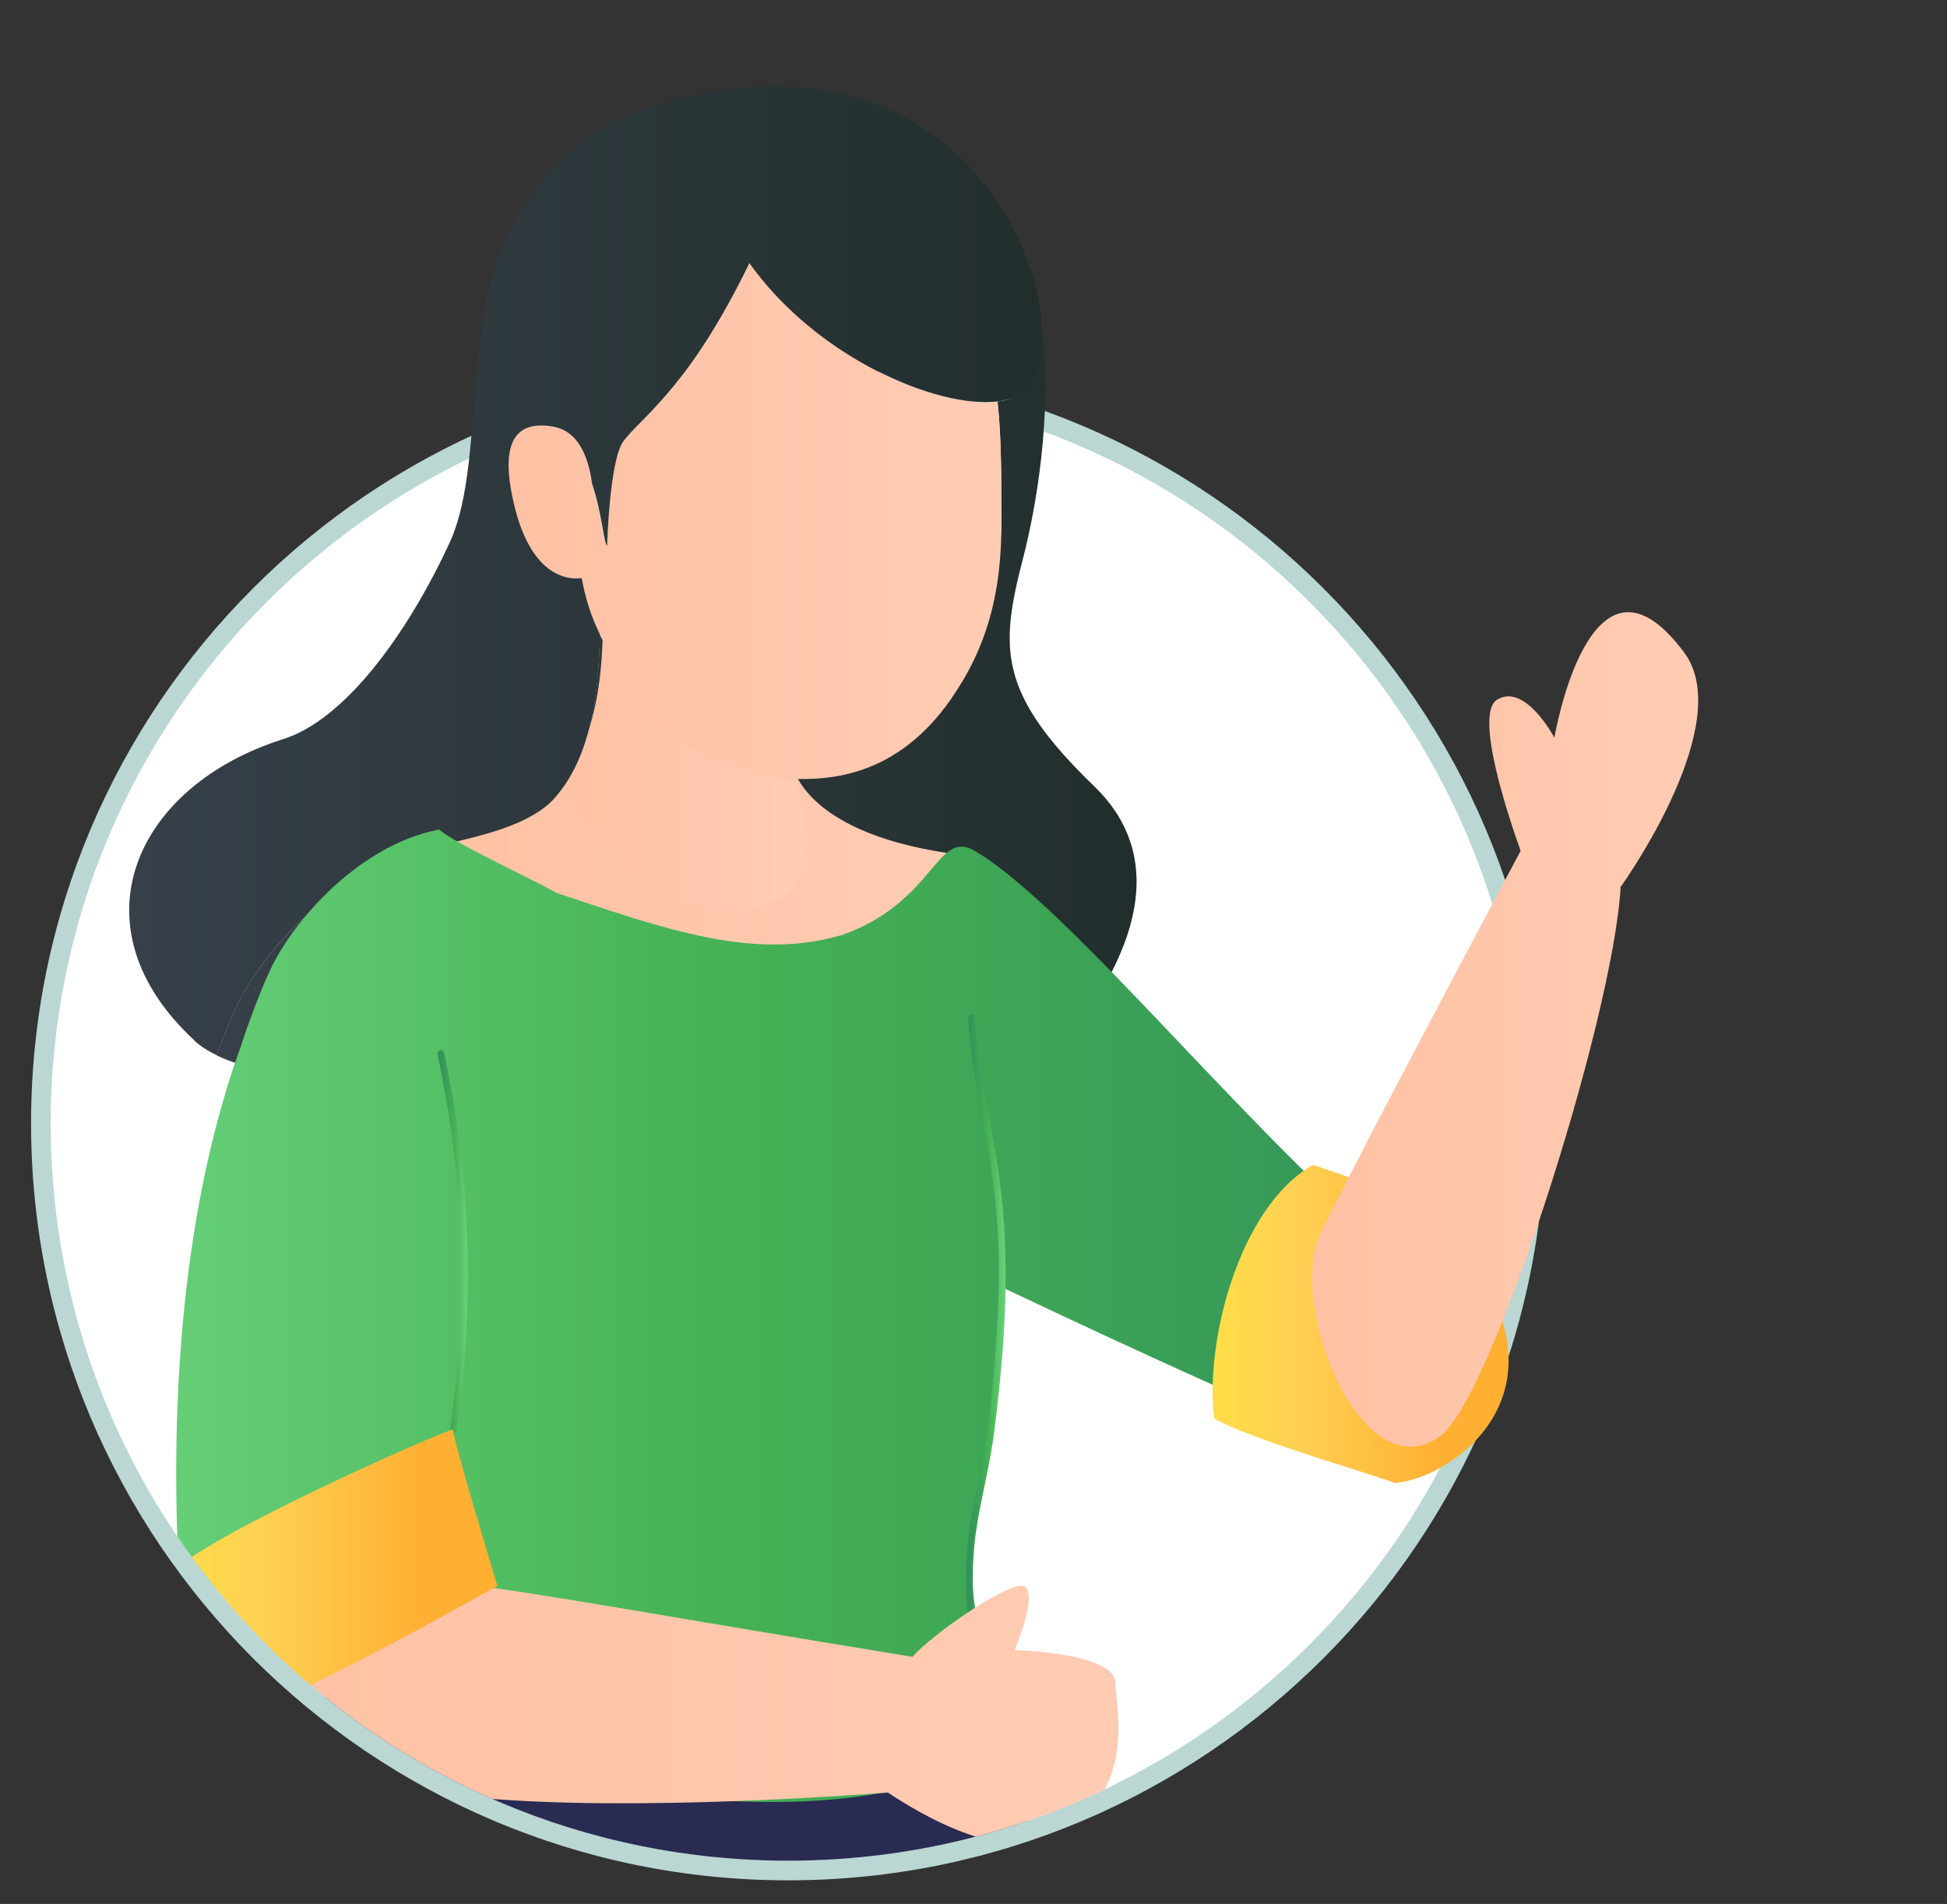
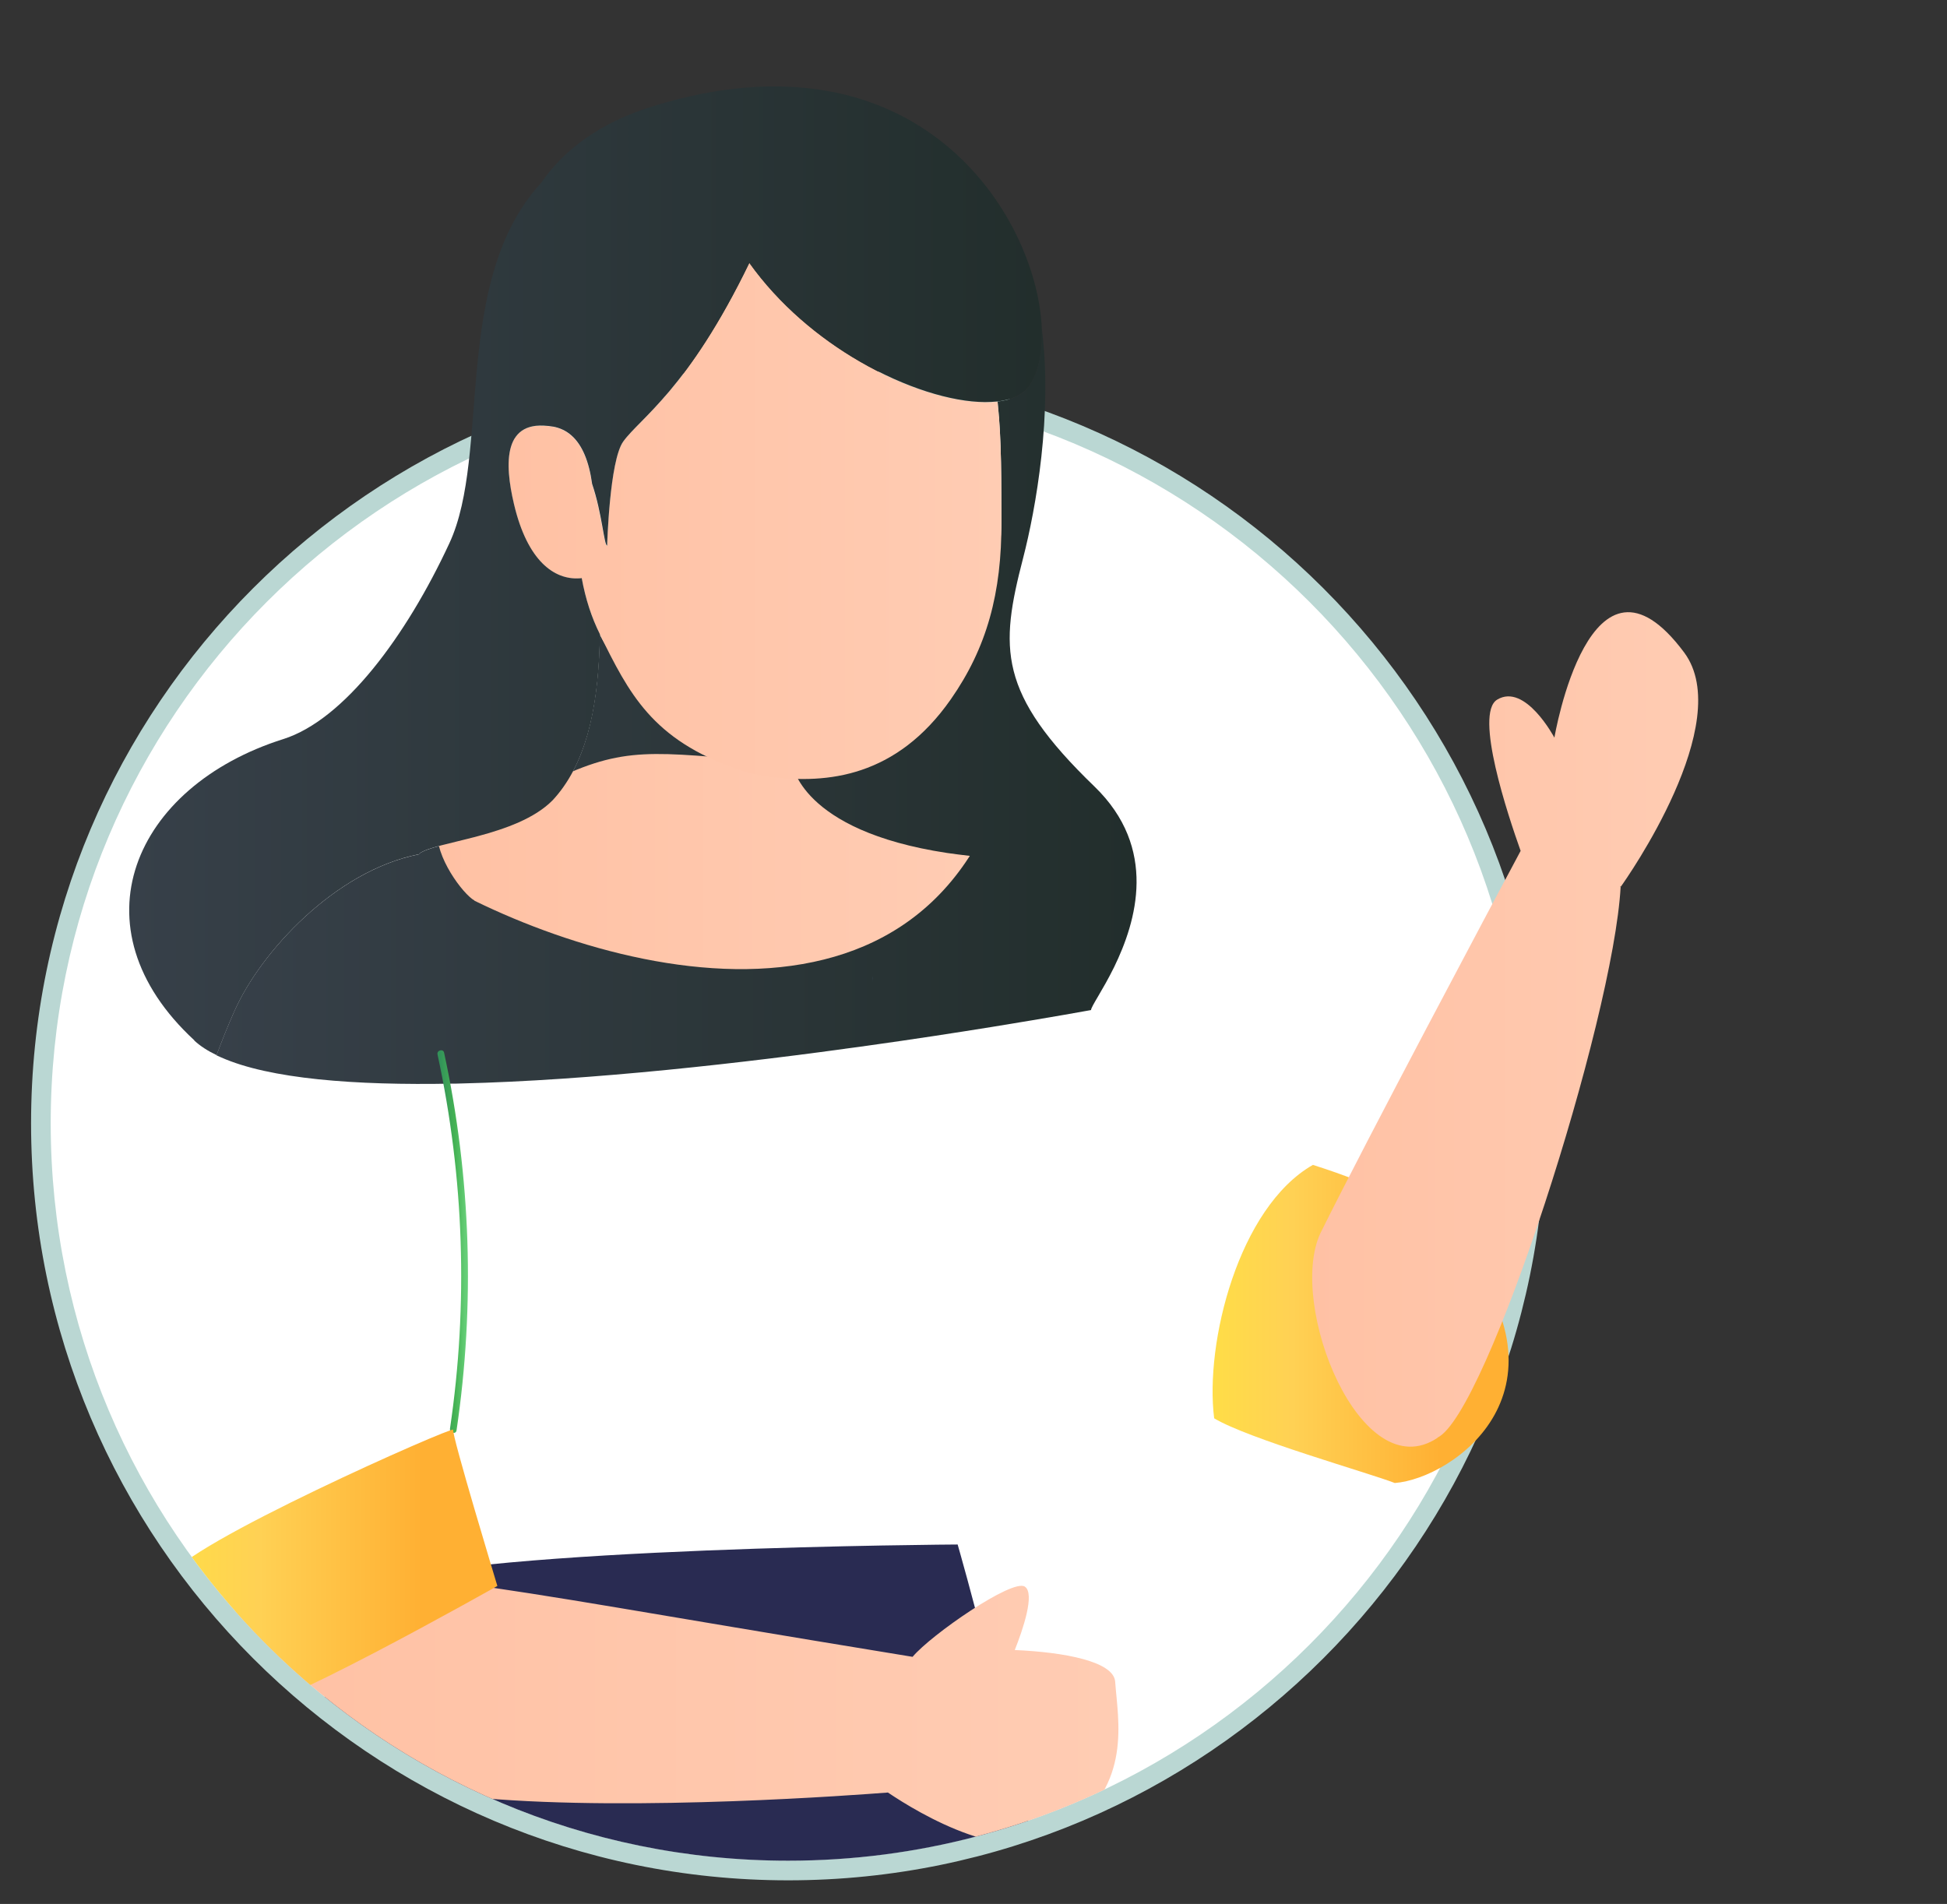
<svg xmlns="http://www.w3.org/2000/svg" xmlns:xlink="http://www.w3.org/1999/xlink" id="Layer_1" viewBox="0 0 151.65 148.31">
  <rect x="0" y="0" width="151.65" height="148.31" fill="#333333" stroke="none" />
  <defs>
    <style>
      .cls-1 {
        fill: none;
      }

      .cls-2 {
        fill: url(#linear-gradient-8);
      }

      .cls-3 {
        fill: url(#linear-gradient-7);
      }

      .cls-4 {
        fill: url(#linear-gradient-5);
      }

      .cls-5 {
        fill: url(#linear-gradient-6);
      }

      .cls-6 {
        fill: url(#linear-gradient-9);
      }

      .cls-7 {
        fill: url(#linear-gradient-4);
      }

      .cls-8 {
        fill: url(#linear-gradient-3);
      }

      .cls-9 {
        fill: url(#linear-gradient-2);
      }

      .cls-10 {
        fill: #7172a0;
      }

      .cls-11 {
        fill: #6d83bc;
      }

      .cls-12 {
        fill: url(#linear-gradient);
      }

      .cls-13 {
        fill: #ff9770;
      }

      .cls-14 {
        fill: #f9e4dc;
      }

      .cls-15 {
        clip-path: url(#clippath-1);
      }

      .cls-16 {
        clip-path: url(#clippath-3);
      }

      .cls-17 {
        clip-path: url(#clippath-4);
      }

      .cls-18 {
        clip-path: url(#clippath-2);
      }

      .cls-19 {
        clip-path: url(#clippath-5);
      }

      .cls-20 {
        fill: #ffc5c5;
      }

      .cls-21 {
        fill: #fff;
      }

      .cls-22 {
        fill: #292b52;
      }

      .cls-23 {
        fill: url(#linear-gradient-10);
      }

      .cls-24 {
        fill: url(#linear-gradient-11);
      }

      .cls-25 {
        fill: url(#linear-gradient-12);
      }

      .cls-26 {
        fill: url(#linear-gradient-13);
      }

      .cls-27 {
        fill: url(#linear-gradient-14);
      }

      .cls-28 {
        fill: url(#linear-gradient-15);
      }

      .cls-29 {
        fill: url(#linear-gradient-16);
      }

      .cls-30 {
        fill: url(#linear-gradient-17);
      }

      .cls-31 {
        fill: url(#linear-gradient-18);
      }

      .cls-32 {
        fill: #bad7d3;
      }

      .cls-33 {
        fill: #593b2e;
      }

      .cls-34 {
        fill: #55577c;
      }

      .cls-35 {
        clip-path: url(#clippath);
      }
    </style>
    <clipPath id="clippath">
      <path class="cls-1" d="M148.09,78.14c0,11.54-32.66,31.64-38.52,40.64-10.24,15.75-27.99,26.16-48.18,26.16-31.72,0-57.43-25.71-57.43-57.43S29.67,2.85,61.39,2.85s86.7,43.57,86.7,75.29Z" />
    </clipPath>
    <clipPath id="clippath-1">
      <rect class="cls-1" x="8.16" y="4.49" width="128.24" height="141.83" transform="translate(144.55 150.8) rotate(180)" />
    </clipPath>
    <linearGradient id="linear-gradient" x1="-510.15" y1="54.96" x2="-438.49" y2="54.96" gradientTransform="translate(-421.63) rotate(-180) scale(1 -1)" gradientUnits="userSpaceOnUse">
      <stop offset="0" stop-color="#222e2c" />
      <stop offset="1" stop-color="#374049" />
    </linearGradient>
    <linearGradient id="linear-gradient-2" x1="-497.17" y1="67.11" x2="-455.67" y2="67.11" gradientTransform="translate(-421.63) rotate(-180) scale(1 -1)" gradientUnits="userSpaceOnUse">
      <stop offset="0" stop-color="#ffccb3" />
      <stop offset="1" stop-color="#ffc1a4" />
    </linearGradient>
    <linearGradient id="linear-gradient-3" x1="-455.02" y1="121.18" x2="-448.67" y2="121.18" gradientTransform="translate(-421.63) rotate(-180) scale(1 -1)" gradientUnits="userSpaceOnUse">
      <stop offset="0" stop-color="#339259" />
      <stop offset=".59" stop-color="#45b354" />
      <stop offset="1" stop-color="#65ce77" />
    </linearGradient>
    <linearGradient id="linear-gradient-4" x1="-448.67" y1="125.03" x2="-447.5" y2="125.03" xlink:href="#linear-gradient-3" />
    <linearGradient id="linear-gradient-5" x1="-448.67" y1="125.03" x2="-447.5" y2="125.03" xlink:href="#linear-gradient-3" />
    <linearGradient id="linear-gradient-6" x1="-484.39" y1="59.94" x2="-465.2" y2="59.94" xlink:href="#linear-gradient-2" />
    <linearGradient id="linear-gradient-7" x1="-499.63" y1="40.58" x2="-461.24" y2="40.58" xlink:href="#linear-gradient-2" />
    <linearGradient id="linear-gradient-8" x1="-502.77" y1="44.47" x2="-431.68" y2="44.47" xlink:href="#linear-gradient" />
    <linearGradient id="linear-gradient-9" x1="-535.71" y1="102.49" x2="-435.36" y2="102.49" xlink:href="#linear-gradient-3" />
    <linearGradient id="linear-gradient-10" x1="-547.88" y1="69.06" x2="-547.86" y2="69.06" xlink:href="#linear-gradient-2" />
    <linearGradient id="linear-gradient-11" x1="75.46" y1="105.65" x2="78.14" y2="105.65" gradientTransform="matrix(1,0,0,1,0,0)" xlink:href="#linear-gradient-3" />
    <linearGradient id="linear-gradient-12" x1="34.28" y1="96.72" x2="36.26" y2="96.72" gradientTransform="matrix(1,0,0,1,0,0)" xlink:href="#linear-gradient-3" />
    <linearGradient id="linear-gradient-13" x1="-508.73" y1="132.73" x2="-439.8" y2="132.73" xlink:href="#linear-gradient-2" />
    <linearGradient id="linear-gradient-14" x1="-460.37" y1="122.29" x2="-434.92" y2="122.29" gradientTransform="translate(-421.63) rotate(-180) scale(1 -1)" gradientUnits="userSpaceOnUse">
      <stop offset=".23" stop-color="#ffb033" />
      <stop offset=".73" stop-color="#ffd154" />
      <stop offset="1" stop-color="#ffdd47" />
    </linearGradient>
    <linearGradient id="linear-gradient-15" x1="-539.14" y1="103.13" x2="-516.08" y2="103.13" xlink:href="#linear-gradient-14" />
    <linearGradient id="linear-gradient-16" x1="-553.89" y1="80.17" x2="-523.83" y2="80.17" xlink:href="#linear-gradient-2" />
    <clipPath id="clippath-2">
      <path class="cls-1" d="M126.91-200.66c0,16.72-21.55,16.75-26.64,21.54-10.12,9.53-23.88,15.16-38.88,15.16-31.72,0-57.43-25.71-57.43-57.43,0-12.66,2-44.93,8.51-60.21,9.8-23.02,27.62-27.48,46.68-27.48s79.3-.72,90.35,22.78c7.03,14.95-22.59,73.31-22.59,85.65Z" />
    </clipPath>
    <clipPath id="clippath-3">
      <rect class="cls-1" x="5" y="-309.89" width="145.92" height="145.92" />
    </clipPath>
    <clipPath id="clippath-4">
      <path class="cls-1" d="M149.15-54.75c0,13.68-35.1,14.04-43.08,23.91-10.53,13.01-26.63,21.34-44.67,21.34C29.67-9.51,3.95-35.22,3.95-66.94s21.59-88.04,53.31-88.04c16.91,0,63.64,2.14,83.29,25.13,17.21,20.13,8.59,60.3,8.59,75.11Z" />
    </clipPath>
    <clipPath id="clippath-5">
      <rect class="cls-1" x="5.39" y="-162.58" width="143.76" height="154.45" transform="translate(154.53 -170.71) rotate(180)" />
    </clipPath>
    <linearGradient id="linear-gradient-17" x1="-59.15" y1="-59.35" x2="73.13" y2="-36.81" gradientTransform="translate(79.86) rotate(-180) scale(1 -1)" xlink:href="#linear-gradient-3" />
    <linearGradient id="linear-gradient-18" x1="50.33" y1="17.88" x2="76.89" y2="17.88" gradientTransform="translate(79.86) rotate(-180) scale(1 -1)" xlink:href="#linear-gradient-3" />
  </defs>
  <g>
    <path class="cls-21" d="M61.39,145.7c-32.09,0-58.2-26.11-58.2-58.2S29.3,29.3,61.39,29.3s58.2,26.11,58.2,58.2-26.11,58.2-58.2,58.2Z" />
    <path class="cls-32" d="M61.39,30.07c31.72,0,57.43,25.71,57.43,57.43s-25.71,57.43-57.43,57.43S3.95,119.22,3.95,87.5,29.67,30.07,61.39,30.07M61.39,28.53C28.87,28.53,2.42,54.99,2.42,87.5s26.45,58.97,58.97,58.97,58.97-26.45,58.97-58.97-26.45-58.97-58.97-58.97h0Z" />
  </g>
  <g class="cls-35">
    <g class="cls-15">
      <g>
        <path class="cls-12" d="M16.86,82.2s.06.03.1.05c.09.04.18.08.27.12,3.77,1.67,10.38,2.19,18.04,2.04h0c.2,0,.4,0,.6-.01,10.18-.24,22.11-1.6,31.66-2.94,3.66-.51,6.96-1.02,9.69-1.46,4.76-.77,7.76-1.32,7.76-1.32,0-.27.9-1.52,1.8-3.35,1.73-3.55,3.44-9.26-1.54-14.07-7.54-7.28-7.37-10.77-5.55-17.79.98-3.79,2.33-11.27,1.44-17.98.1,1.96-.25,3.61-1.02,4.64-.47.64-1.31,1.02-2.41,1.15.33,3.11.28,6.35.3,9.33.03,5.58-3.98,11.87-6.97,15.74-1.92,2.49-4.03,3.67-8.33,3.14-.88-.11-1.75-.3-2.56-.58-6.77-2.31-11.16-4.96-13.42-9.49-.09,5-.83,9.45-3.27,12.45,0,0,0,0-.01.01-.13.16-.26.31-.4.46-2.81,2.87-9.24,3.21-10.41,4.18,0,.01,0,.02,0,.03-6.55,1.29-12.34,7.63-14.37,12.2-.5,1.12-.96,2.27-1.4,3.45Z" />
        <path class="cls-22" d="M74.59,120.31s17.38,59.95,23.21,134.27c0,0-39.17,15.05-82,3.88,0,0,4.29-132.11,13.03-135.03,8.74-2.91,45.76-3.12,45.76-3.12Z" />
        <path class="cls-9" d="M36.95,70.16c7.67,3.75,18.4,6.8,27.24,4.58,4.32-1.08,8.18-3.42,11.01-7.56.12-.17.23-.34.34-.51-.62-.07-1.22-.15-1.79-.23-11.46-1.74-12.05-6.97-12.05-6.97-.01,0-.03,0-.04,0-9.96-.76-12.38-1.5-17.7.9,0,0,0,0-.01.01-.11.15-.24.29-.37.42-2.57,2.62-8.44,2.93-9.51,3.82,0,0,0,.02,0,.03-.21,2.06,1.99,5,2.89,5.5Z" />
        <path class="cls-8" d="M27.05,123.96c1.66-.22,3.48-.56,5.47-1.07.3-1.43.59-2.93.88-4.48-2.95-.4-5.12,3.14-6.35,5.55Z" />
-         <path class="cls-7" d="M27.05,123.96c-.34.05-.67.09-1,.12-.05.49-.1.98-.15,1.47-.13,1.26.27.12,1.15-1.59Z" />
+         <path class="cls-7" d="M27.05,123.96c-.34.05-.67.09-1,.12-.05.49-.1.98-.15,1.47-.13,1.26.27.12,1.15-1.59" />
        <path class="cls-4" d="M27.05,123.96c-.34.05-.67.09-1,.12-.05.49-.1.98-.15,1.47-.13,1.26.27.12,1.15-1.59Z" />
        <path class="cls-11" d="M67.94,76c0,.15.03.31.03.46,0-.18-.02-.33-.03-.46Z" />
-         <path class="cls-5" d="M43.58,60.8s6.44,11.42,15.23,9.96c6.66-1.11,2.9-10.62,2.9-10.62l-.05-.68-.1-1.27c-.81-.1-1.6-.27-2.34-.53-6.19-2.11-10.2-4.53-12.26-8.68-.08,4.57-.76,8.64-2.99,11.38,0,0,0,0-.01.01-.12.14-.24.29-.37.42Z" />
        <path class="cls-3" d="M40.02,39.26c1.05,4.48,3.16,5.92,5.09,5.8.07,0,.13-.01.19-.02.31,1.64.78,3.09,1.42,4.38,2.26,4.53,4.03,8.21,10.8,10.52.81.28,1.67.47,2.56.58,4.3.53,9.72.05,13.98-6.05,2.8-4.01,3.97-8.27,3.94-13.86-.02-2.99.03-6.23-.3-9.33-.31.04-.64.06-.99.05-2.61-.01-6.22-1.11-9.77-3.18-3.16-1.83-6.26-4.42-8.58-7.67-4.79,9.89-8.53,12.11-9.83,13.93-1.07,1.49-1.25,8.1-1.25,8.1-.24,0-.4-2.51-1.17-4.8,0,0,0,0,0,0-.23-1.76-.77-3.04-1.61-3.78-.41-.36-.89-.59-1.44-.69,0,0-.02,0-.03,0-3.89-.68-3.75,2.87-3.01,6.02Z" />
        <path class="cls-2" d="M15.13,81.05c.46.43,1.05.81,1.74,1.14.44-1.18.9-2.33,1.4-3.45,2.03-4.57,7.82-10.91,14.37-12.2,0-.01,0-.02,0-.03,1.17-.97,7.6-1.31,10.41-4.18.14-.15.27-.3.4-.46,0,0,0,0,.01-.01,2.44-3,3.19-7.44,3.27-12.45-.65-1.3-1.12-2.74-1.42-4.38-.06.01-.13.02-.19.02-1.93.12-4.04-1.32-5.09-5.8-.74-3.15-.88-6.7,3.01-6.02,0,0,.02,0,.03,0,.55.1,1.03.33,1.44.69.84.74,1.37,2.02,1.61,3.78,0,0,0,0,0,0,.78,2.29.93,4.8,1.17,4.8,0,0,.18-6.6,1.25-8.1,1.3-1.82,5.04-4.04,9.83-13.93,2.32,3.25,5.42,5.84,8.58,7.67,3.55,2.06,7.16,3.17,9.77,3.18.35,0,.68-.02.99-.05,1.09-.13,1.93-.51,2.41-1.15.76-1.03,1.11-2.68,1.02-4.64-.43-8.71-9.64-23.57-30.26-17.21-4.19,1.29-6.97,3.42-8.71,5.95-7.04,7.66-3.91,21.1-7.17,28.1-3.38,7.28-8.22,13.76-12.93,15.25-11.68,3.69-16.46,14.67-6.93,23.47Z" />
-         <path class="cls-8" d="M27.05,123.96c1.66-.22,3.48-.56,5.47-1.07.3-1.43.59-2.93.88-4.48-2.95-.4-5.12,3.14-6.35,5.55Z" />
-         <path class="cls-6" d="M18.78,81.45s0,0,0-.01c.27-.84.56-1.67.87-2.49.4-1.08.82-2.13,1.28-3.15,1.86-4.17,7.15-9.97,13.13-11.15.05-.01.1-.02.15-.03,1.18,1.06,6.71,3.58,9.13,4.93,8.54,2.85,15.36,5.31,22.25,3.28,0,0,0,0,0,0,7.23-2.55,7.35-8.28,10.3-6.57,7.57,4.4,22.55,23.48,33.61,32.07,9.78,11.39,1.93,15.97-5.41,13.6-.08-.03-.16-.05-.25-.08-.07-.02-.14-.05-.21-.07-.09-.03-.19-.07-.28-.1-6.52-2.54-21.42-9.56-25.31-11.41-.31,16.34-3.21,17.04-2.1,24.95,0,.06.02.11.02.17h0s.3,2.14.44,3.1c.06.44.12.86.18,1.26.2,1.36.36,2.48.48,3.21.52,3.3-2.62,5.43-7.58,6.53h0c-.14.03-.28.06-.43.09-.17.04-.34.07-.52.1,0,0,0,0,0,0t0,0s0,0,0,0c-3.24.6-7.14.8-11.26.63h0c-12.13-.51-26.11-4.25-30.41-10.37-.29-.41-.54-.84-.74-1.28-.47-1.04-.67-2.14-.56-3.29.04-.41.08-.82.13-1.24-7.98.78-11.75-1.4-11.75-1.4-1.06-20.07,1.98-33.43,4.83-41.26ZM27.05,123.96c1.66-.22,3.48-.56,5.47-1.07.3-1.43.59-2.93.88-4.48-2.95-.4-5.12,3.14-6.35,5.55-.34.05-.67.09-1,.12-.05.49-.1.98-.15,1.47-.13,1.26.27.12,1.15-1.59Z" />
        <path class="cls-23" d="M126.23,69.07s.02-.01.01-.02c0,.01-.01.02-.01.02Z" />
-         <path class="cls-24" d="M75.41,79.27c.18,3.51.96,6.91,1.56,10.36.67,3.83.95,7.7.79,11.59-.13,3.07-.36,6.14-.72,9.2-.32,2.74-.96,5.35-1.42,8.05-.78,4.55-.32,9.24,1.05,13.63.1.33.62.19.51-.14-1.33-4.26-1.8-8.81-1.07-13.23.4-2.42,1.02-4.77,1.33-7.21.84-6.63,1.32-13.46.35-20.1-.59-4.06-1.64-8.03-1.86-12.14-.02-.34-.55-.34-.53,0h0Z" />
        <path class="cls-25" d="M34.08,82.15c2.07,9.57,2.4,19.45.97,29.13-.05.34.46.48.51.14,1.45-9.79,1.12-19.75-.97-29.42-.07-.33-.59-.19-.51.14h0Z" />
        <path class="cls-26" d="M18.21,128.14c.67,9.18,4.5,10.65,19.41,11.93,12.06,1.04,29.18-.26,31.54-.44,2.37,1.6,9.73,6.07,13.95,3,5.07-3.7,3.97-8.55,3.75-11.63-.11-1.58-3.94-2.3-7.82-2.47.62-1.56,1.6-4.41.78-4.94-.97-.63-7.3,3.75-8.74,5.47-22.56-3.69-26.4-4.53-36.75-5.96-9.18-1.27-16.76-3.74-16.11,5.04Z" />
        <path class="cls-27" d="M13.29,122.8s4.36,9.29,5.47,10.35c1.11,1.06,19.98-9.61,19.98-9.61,0,0-3.58-11.82-3.44-12.17.14-.36-21.2,9.06-22.01,11.43Z" />
        <path class="cls-28" d="M102.26,90.74c-5.79,3.31-8.43,13.86-7.69,19.74,2.65,1.6,12.1,4.27,14.07,5.04,4.57-.35,14.62-7.38,4.51-19.16-3.37-2.62-5.77-3.99-10.89-5.62Z" />
        <path class="cls-29" d="M111.97,111.98c3.84-1.84,13.69-32.49,14.26-42.9-.02-.02-.04-.05-.06-.07.04.02.07.04.08.05.43-.6,8.99-12.77,4.93-18.23-7.33-9.86-10.11,6.63-10.11,6.63,0,0-2.27-4.29-4.46-2.96-1.8,1.1.85,9.03,1.83,11.78-2.39,4.47-11.86,22.25-15.6,29.79-2.58,5.57,3.15,19.92,9.13,15.93Z" />
      </g>
    </g>
  </g>
  <g class="cls-18">
    <g class="cls-16">
      <g>
-         <path class="cls-20" d="M12.77,55.12l-3.25,18.25s14.34,9.61,15.49,5.85c1.15-3.76,8.85-23.49,8.85-23.49l-21.08-.6Z" />
        <path class="cls-33" d="M-.73,85.83c0,.43,4.04,3.66,19.02,9.36,16.72,6.36,26.65,8.69,27.9,7.12.52-.67.93-2.02.95-3.8.12-3.56-1.19-8.81-5.72-13.68-1.66-1.78-9.76-10.45-12.18-13.11,0,0-5.41.47-11.02-.97-5.49-1.42-8.07-3.73-8.72-3.59-1,.21-4.8,7.53-7.46,12.94-1.59,3.21-2.78,5.72-2.78,5.72Z" />
        <path class="cls-20" d="M58.02,67.13l1.68,18.46s16.37,5.49,16.48,1.56c.12-3.93,2.34-24.99,2.34-24.99l-20.5,4.98Z" />
        <path class="cls-33" d="M50.47,105.09c.24,1.04,56.76,2.33,60.32-2.18-.33-1.5-.81-2.83-1.4-4.04-3.3-7.08-9.86-9.59-10-9.64-2.52-.4-17.43-8.69-20.61-10.69,0,0-5.87,1-11.95,1.09-5.94.09-8.88-1.76-9.5-1.42-1.02.55-3.87,12.94-5.56,20.71-.78,3.59-1.31,6.17-1.31,6.17Z" />
        <path class="cls-34" d="M70.9-106.08L58.05-15.1l-24.2,82.23c-12.14,2.19-15.39-1.5-24.65-4.76,0,0,8.11-63.58,23.28-86.1-4.44-36.75-4.11-49.08-5.41-53.22-7.14-18.66-3.64-36.28-3.64-36.28l47.47,7.14Z" />
        <path class="cls-10" d="M80.19-98.87c.9,20.55,7.24,56.87,5.84,83.08-.55,10.23-4.39,86.7-4.39,86.7-12.14,2.19-17.49,2.56-26.75-.7,0,0-9.08-39.39-4.42-85.52-3.29-27.1-14.07-52.09-15.27-55.89-23.87-16.55-16.97-49.01-16.97-49.01l59.91-5.02s1.75,19.75,2.04,26.35Z" />
        <path class="cls-13" d="M50.47,105.09c.24,1.04,56.76,2.33,60.32-2.18-.33-1.5-.81-2.83-1.4-4.04-6.6.74-35.41,3.63-57.61.05-.78,3.59-1.31,6.17-1.31,6.17Z" />
        <path class="cls-13" d="M-.73,85.83c0,.43,4.04,3.66,19.02,9.36,16.72,6.36,26.65,8.69,27.9,7.12.52-.67.93-2.02.95-3.8-5.27-.71-23.13-4.08-45.1-18.4-1.59,3.21-2.78,5.72-2.78,5.72Z" />
      </g>
    </g>
  </g>
  <g class="cls-17">
    <g class="cls-19">
      <g>
        <path class="cls-30" d="M21.46-22.04c.6,2.27,1.28,4.57,2.03,6.91.18.55-6.03,21.54-5.84,22.1,0,0,29.61,4.57,41.43-10.32,9.62,6.5,21.43,6.43,30.41,4.81,0,0-4.73-18.32-4.68-19.15.25-4.4.16-19.08-.15-38.13,4.16,4.86,6.61,6.98,6.61,6.98,4.12,3.87,13.71,11.79,20.12,11.79,8.27,0,11.4-11.14,13.07-15.2,2.01-4.89,9.27-23.96,10.18-32.69-4.87-1.41-11.46-2.94-15.89-2.23l-10.83,24.53c-.99-1.27-1.94-2.47-2.78-3.53-10.4-13.1-12.48-17.37-21.3-23.24-1.7-1.13-4.03-1.69-6.21-1.95h0l-9.01-1.38s-6.87,4.58-11.5,3.74c-4.37-.79-9.72-2.01-13.92-6.4-7.12,1.69-13.79,3.75-19.92,6.25,0,0-.05.11-.14.32-2.75.82-5.03,2.56-6.04,5.74-3.61,11.38-9,24.09-9.15,45.35-1.63,16.95,5.77,18.09,13.5,15.7Z" />
        <g>
          <path class="cls-20" d="M26.94,38.65c3.06,2.06,9.66,13.25,9.71,16,.11,6.85-6.82,8.47-11.18,7.21-3.35-.97-4.45-6.14-5.16-8.97-.71-2.83-1.03-7.03.19-9.54.46-.94,4.96-5.71,6.44-4.71Z" />
          <path class="cls-20" d="M29.27,38.14l1.08,9.07-7.89,5.9s-1.73-6.88-4.36-14.39c4.11-.07,7.13.22,11.17-.57Z" />
          <path class="cls-14" d="M28.95,34.09l.9,4.42c-4.04.79-8.08,1.44-12.19,1.52-.51-1.45-1.03-2.98-1.56-4.54,4.58.47,8.49.27,12.85-1.4Z" />
          <path class="cls-31" d="M18.73-1c3.2,1.68,4.77,10.37,5.08,13.62l5.72,22.38c-5.09,1.44-13.35,3.2-17.96,3.19C5.99,26.66,2.84,11.12,2.98,5.23c.17-7.35,9.76-9.38,15.75-6.23Z" />
        </g>
      </g>
    </g>
  </g>
</svg>